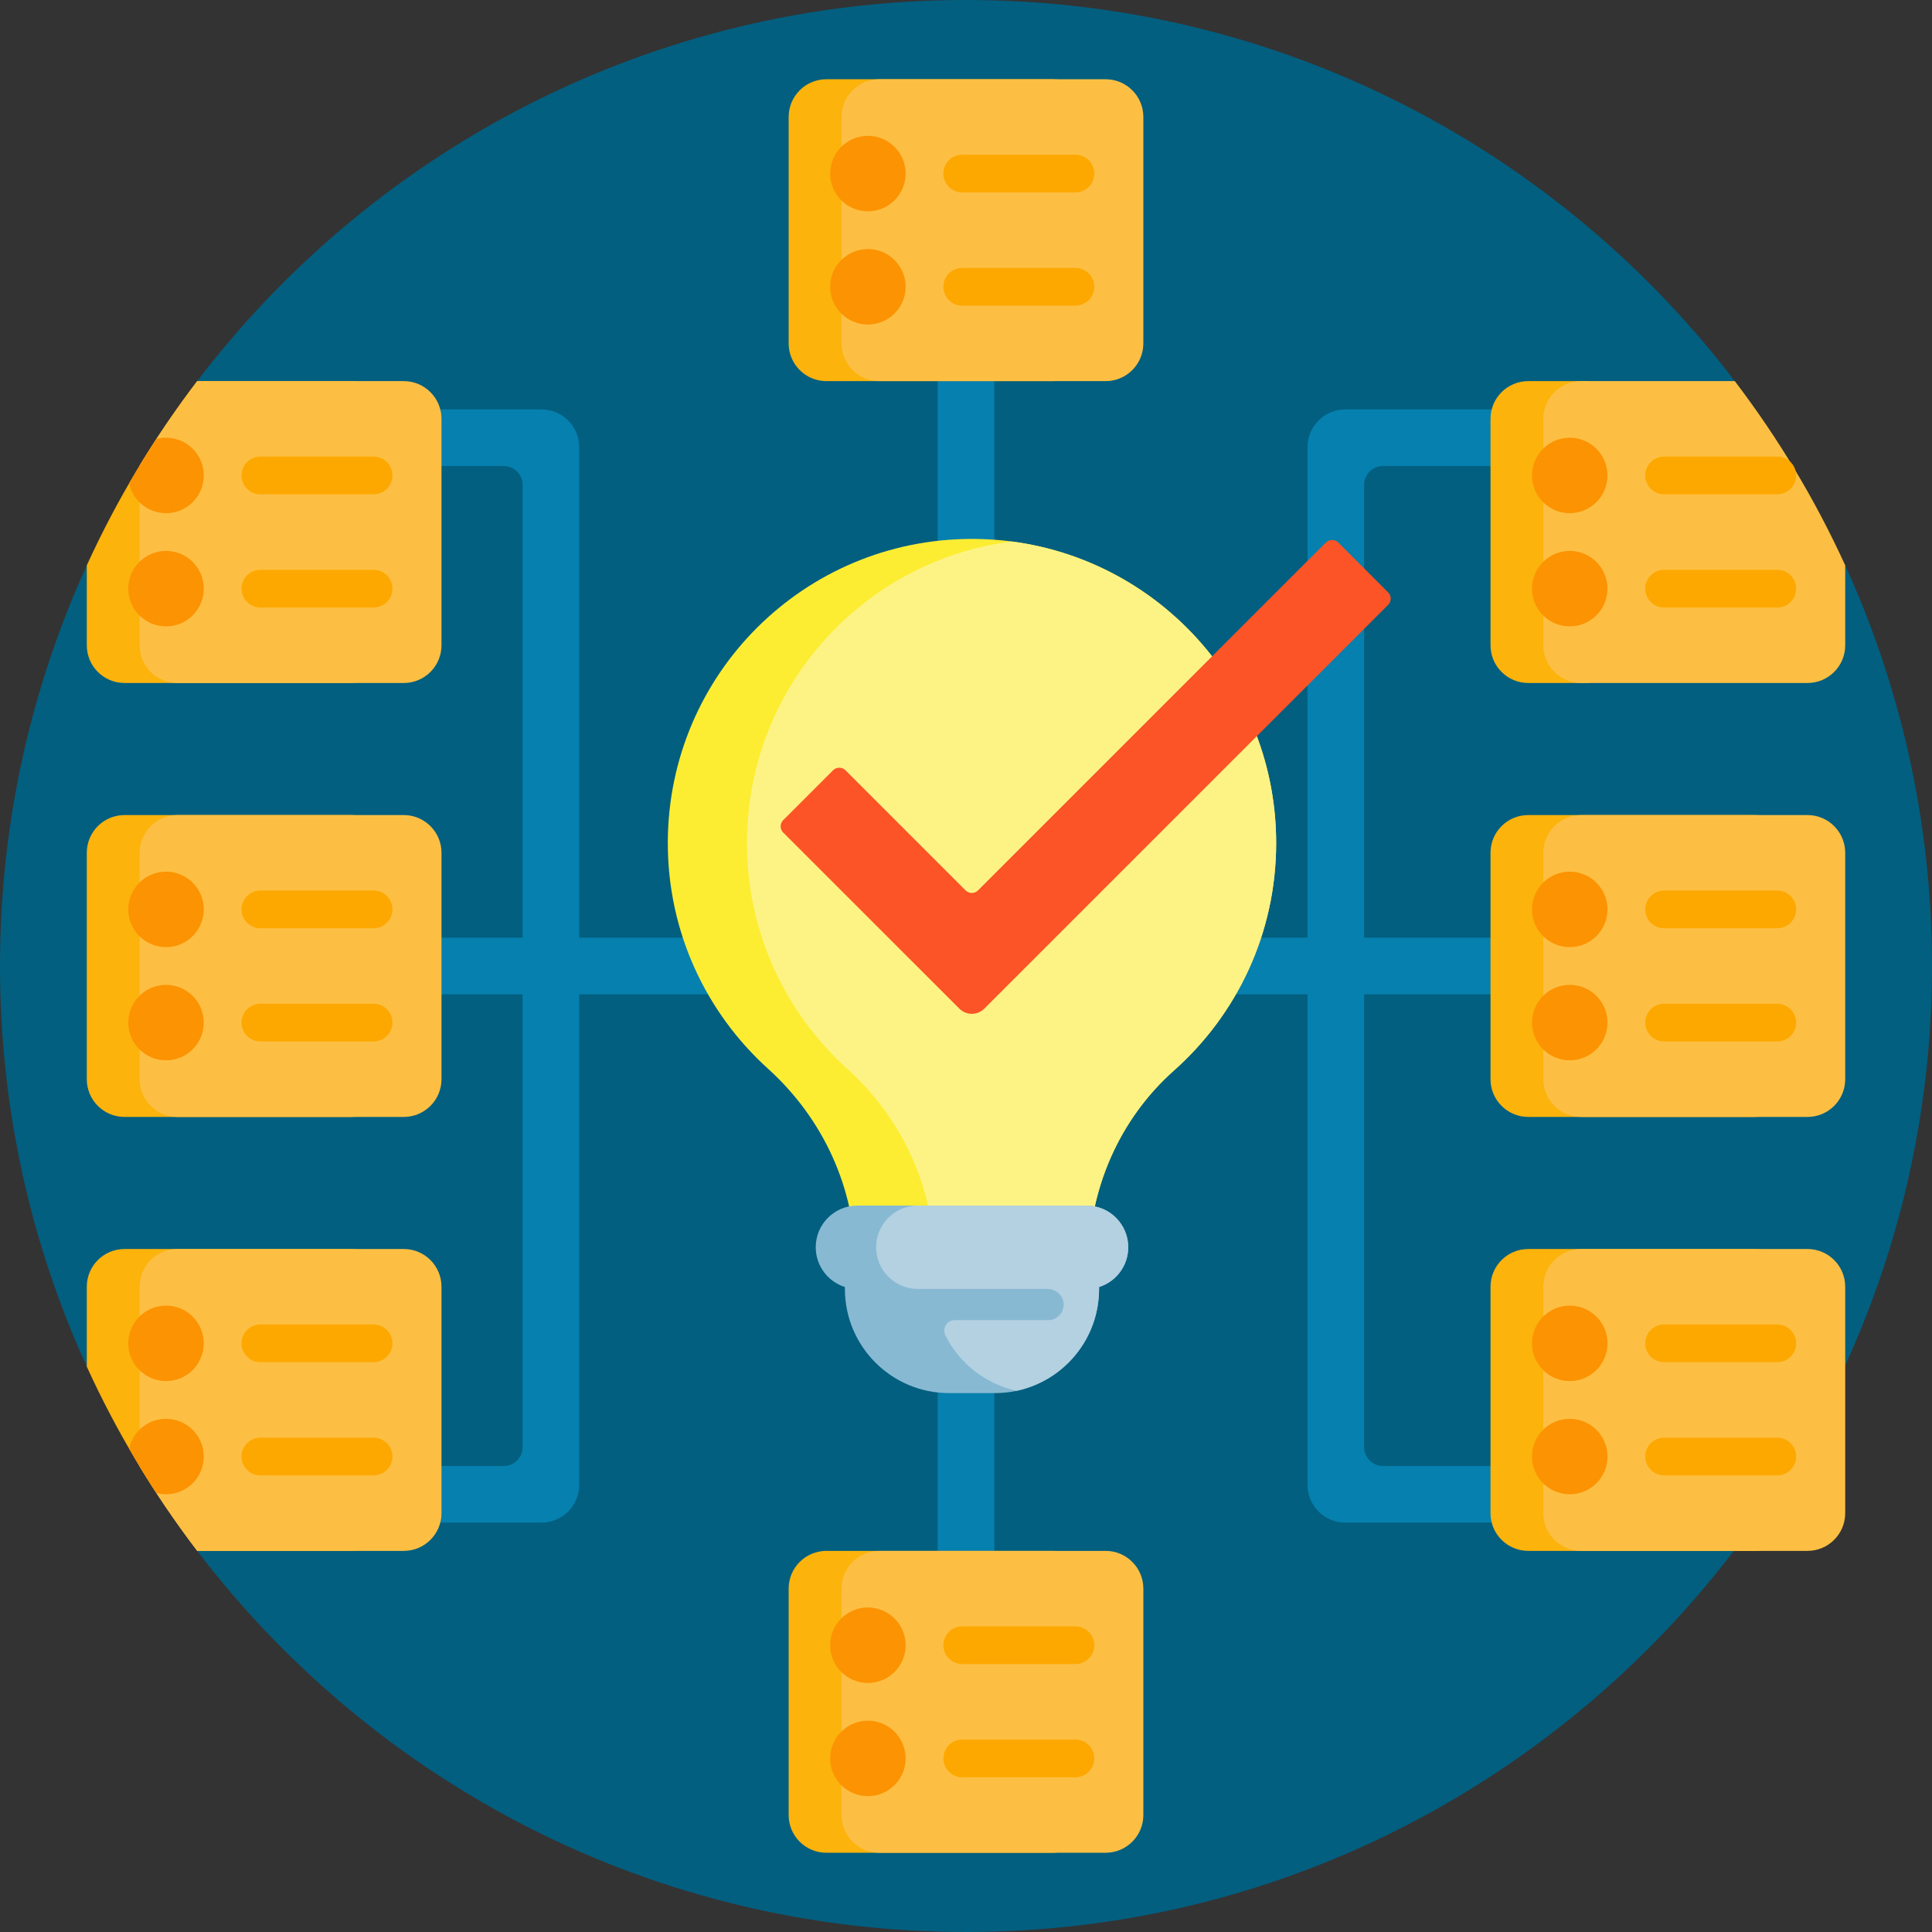
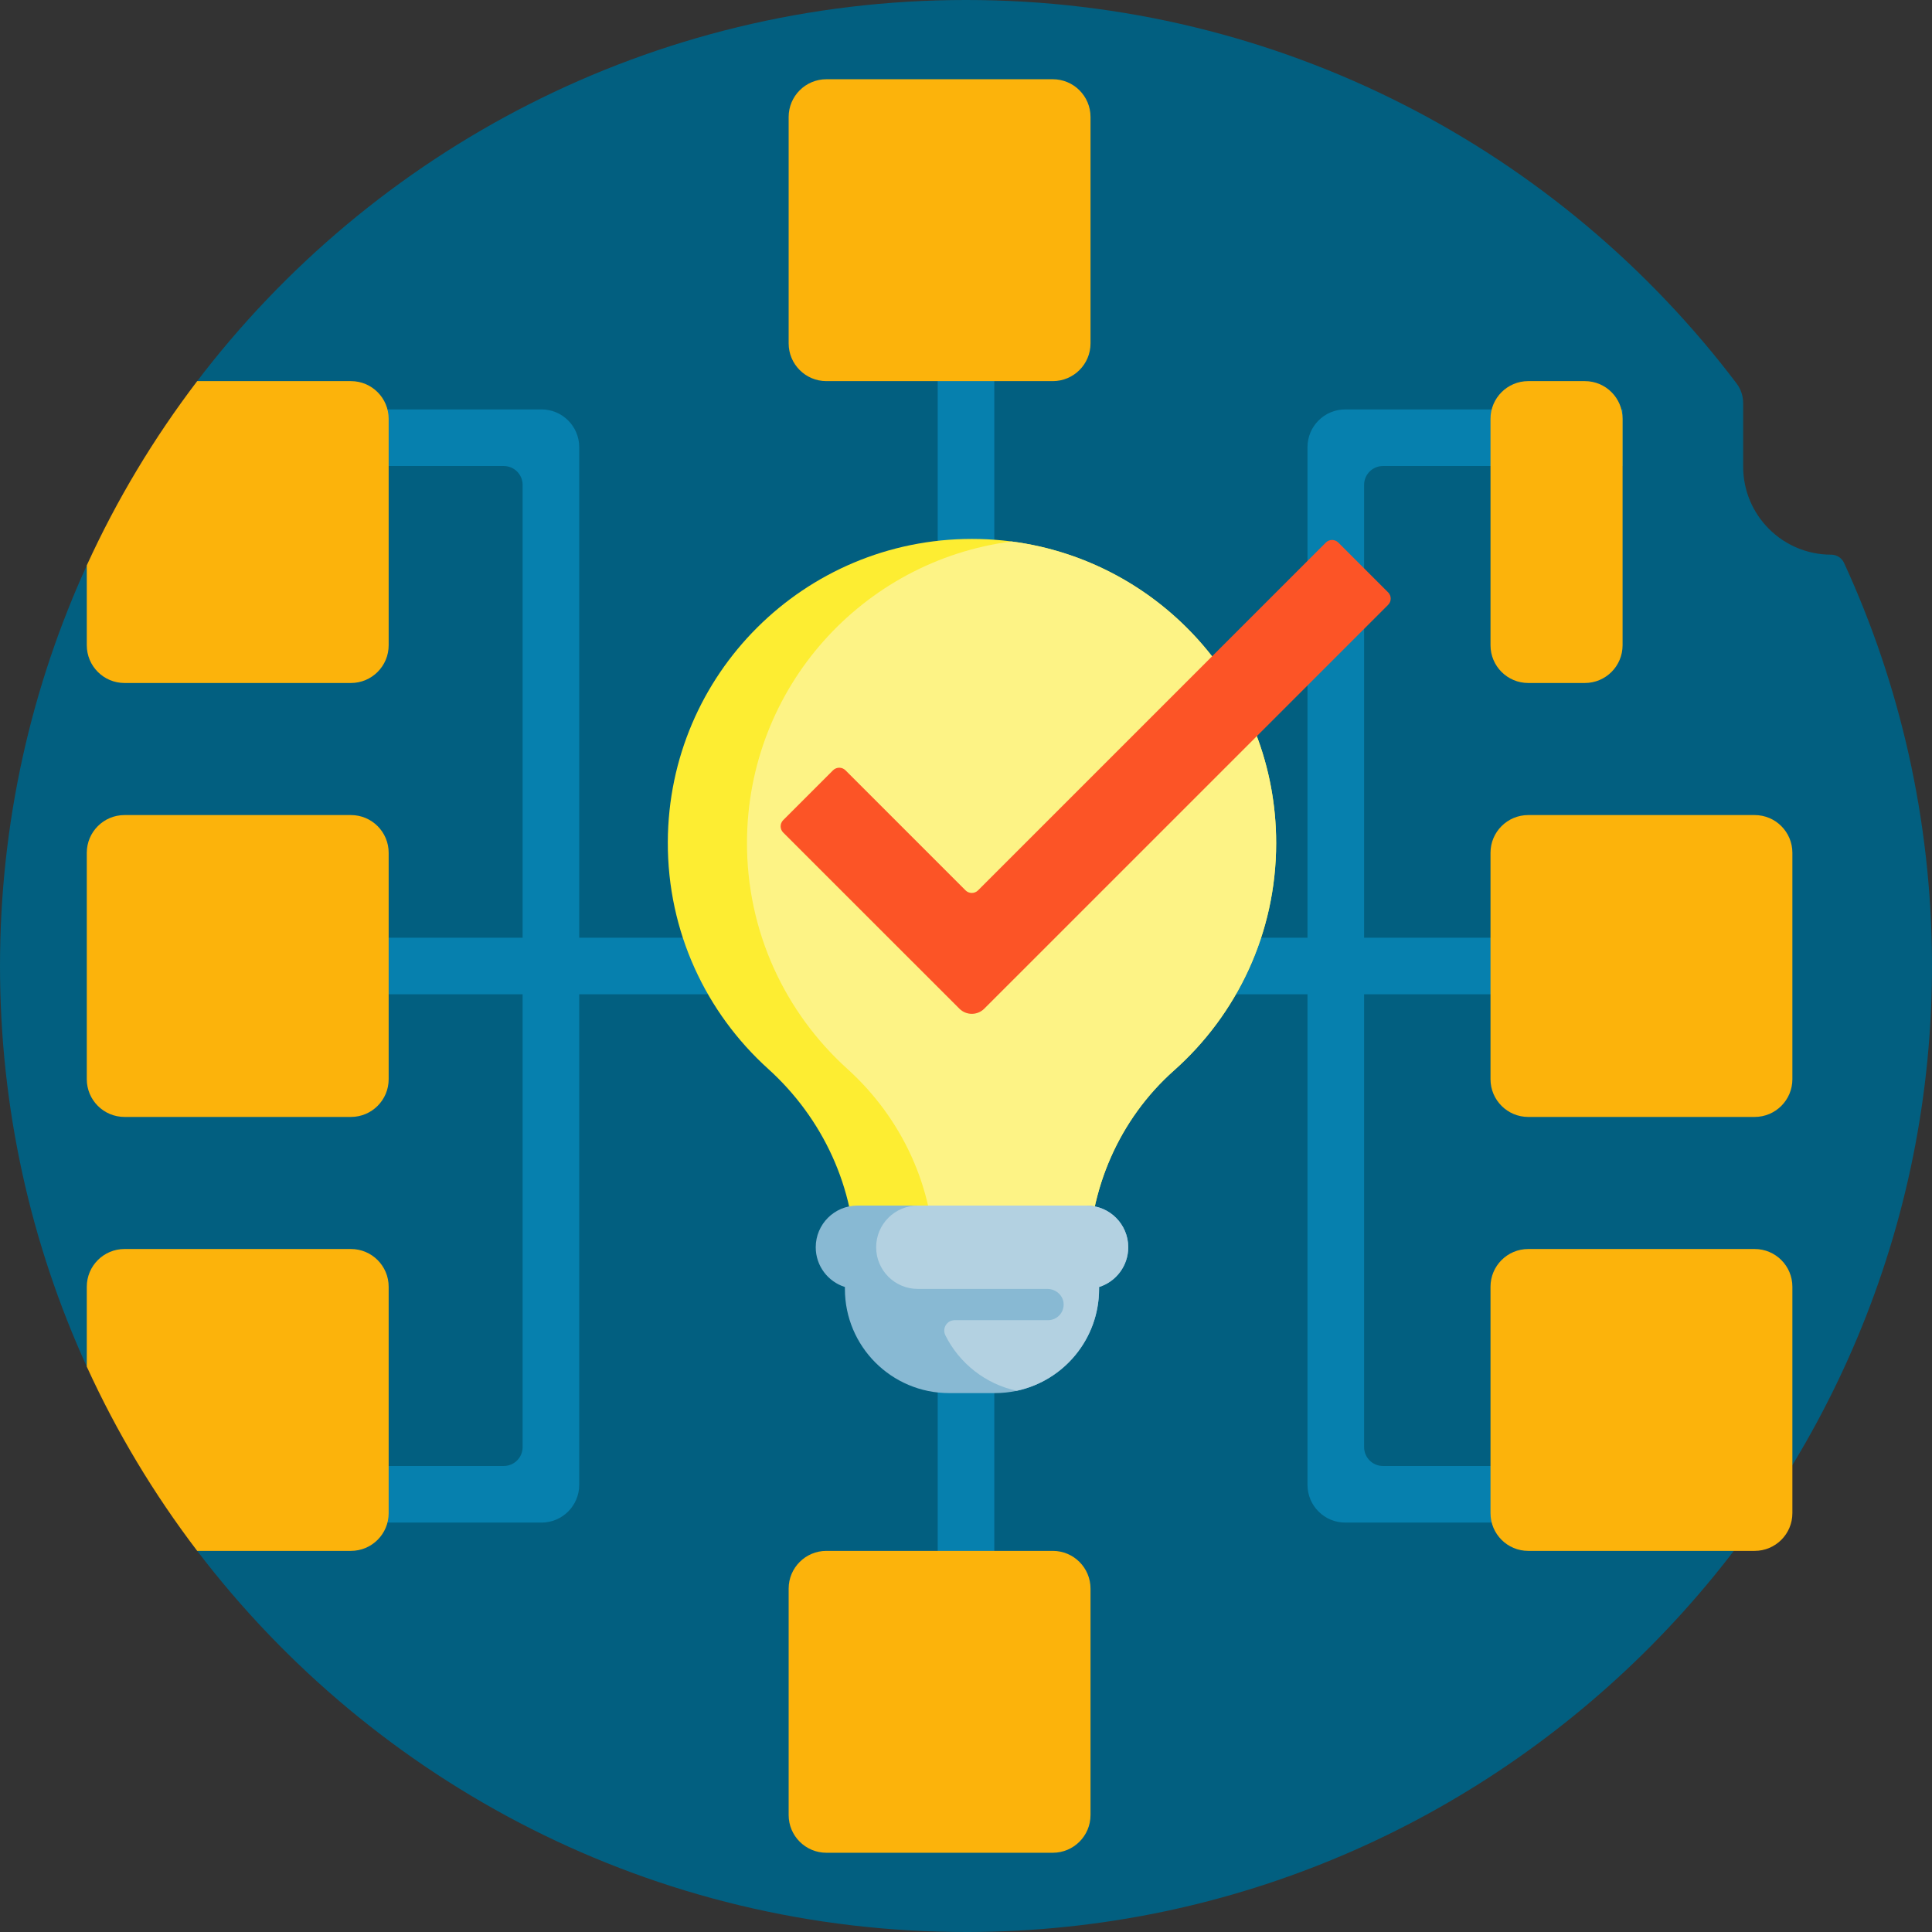
<svg xmlns="http://www.w3.org/2000/svg" height="512pt" viewBox="0 0 512 512" width="512pt">
  <rect x="0" y="0" width="512" height="512" fill="#333333" stroke="none" />
  <path d="m488.691 149.172c14.777 32.129 23.109 67.84 23.305 105.477.734 141.309-114.258 257.121-255.57 257.352-83.316.137-157.363-39.539-204.207-101.055-2.527-3.316-3.883-7.383-3.883-11.555v-12.414c0-13.102-10.625-23.727-23.73-23.727-.672 0-1.289-.391-1.566-1.004-14.785-32.363-23.039-68.34-23.039-106.246 0-38.082 8.332-74.215 23.246-106.695.645-1.41 2.066-2.309 3.613-2.309 11.859 0 21.477-9.613 21.477-21.473v-13.352c0-3.891 1.27-7.676 3.621-10.773 46.75-61.605 120.746-101.398 204.043-101.398 83.398 0 157.473 39.887 204.211 101.617 1.141 1.508 1.746 3.355 1.746 5.246v16.805c0 12.887 10.445 23.328 23.332 23.328 1.457.004 2.793.848 3.402 2.176zm0 0" fill="#025f80" />
  <path d="m361.5 263.5v120c0 2.762 2.238 5 5 5h73.5v15h-83.5c-5.523 0-10-4.477-10-10v-130h-83v198.5h-15v-198.5h-95v130c0 5.523-4.477 10-10 10h-83.5v-15h73.5c2.762 0 5-2.238 5-5v-120h-58.5v-15h58.5v-120c0-2.762-2.238-5-5-5h-73.5v-15h83.5c5.523 0 10 4.477 10 10v130h95v-198.5h15v198.5h83v-130c0-5.523 4.477-10 10-10h73.5v15h-63.5c-2.762 0-5 2.238-5 5v120h83.5v15zm0 0" fill="#0680ae" />
  <path d="m289 31v60c0 5.523-4.477 10-10 10h-60c-5.523 0-10-4.477-10-10v-60c0-5.523 4.477-10 10-10h60c5.523 0 10 4.477 10 10zm-10 380h-60c-5.523 0-10 4.477-10 10v60c0 5.523 4.477 10 10 10h60c5.523 0 10-4.477 10-10v-60c0-5.523-4.477-10-10-10zm-186-310h-40.738c-11.469 15.055-21.316 31.41-29.262 48.82v21.18c0 5.523 4.477 10 10 10h60c5.523 0 10-4.477 10-10v-60c0-5.523-4.477-10-10-10zm0 230h-60c-5.523 0-10 4.477-10 10v21.18c7.945 17.41 17.793 33.766 29.262 48.82h40.738c5.523 0 10-4.477 10-10v-60c0-5.523-4.477-10-10-10zm0-115h-60c-5.523 0-10 4.477-10 10v60c0 5.523 4.477 10 10 10h60c5.523 0 10-4.477 10-10v-60c0-5.523-4.477-10-10-10zm312-35h15c5.523 0 10-4.477 10-10v-60c0-5.523-4.477-10-10-10h-15c-5.523 0-10 4.477-10 10v60c0 5.523 4.477 10 10 10zm60 150h-60c-5.523 0-10 4.477-10 10v60c0 5.523 4.477 10 10 10h60c5.523 0 10-4.477 10-10v-60c0-5.523-4.477-10-10-10zm0-115h-60c-5.523 0-10 4.477-10 10v60c0 5.523 4.477 10 10 10h60c5.523 0 10-4.477 10-10v-60c0-5.523-4.477-10-10-10zm0 0" fill="#fcb30b" />
-   <path d="m303 31v60c0 5.523-4.477 10-10 10h-60c-5.523 0-10-4.477-10-10v-60c0-5.523 4.477-10 10-10h60c5.523 0 10 4.477 10 10zm-10 380h-60c-5.523 0-10 4.477-10 10v60c0 5.523 4.477 10 10 10h60c5.523 0 10-4.477 10-10v-60c0-5.523-4.477-10-10-10zm-186-310h-54.738c-5.461 7.168-10.566 14.625-15.262 22.359v47.641c0 5.523 4.477 10 10 10h60c5.523 0 10-4.477 10-10v-60c0-5.523-4.477-10-10-10zm0 230h-60c-5.523 0-10 4.477-10 10v47.641c4.695 7.734 9.801 15.191 15.262 22.359h54.738c5.523 0 10-4.477 10-10v-60c0-5.523-4.477-10-10-10zm0-115h-60c-5.523 0-10 4.477-10 10v60c0 5.523 4.477 10 10 10h60c5.523 0 10-4.477 10-10v-60c0-5.523-4.477-10-10-10zm352.738-115h-40.738c-5.523 0-10 4.477-10 10v60c0 5.523 4.477 10 10 10h60c5.523 0 10-4.477 10-10v-21.18c-7.945-17.41-17.793-33.766-29.262-48.82zm19.262 230h-60c-5.523 0-10 4.477-10 10v60c0 5.523 4.477 10 10 10h60c5.523 0 10-4.477 10-10v-60c0-5.523-4.477-10-10-10zm0-115h-60c-5.523 0-10 4.477-10 10v60c0 5.523 4.477 10 10 10h60c5.523 0 10-4.477 10-10v-60c0-5.523-4.477-10-10-10zm0 0" fill="#fdbf43" />
-   <path d="m240 46c0 5.523-4.477 10-10 10s-10-4.477-10-10 4.477-10 10-10 10 4.477 10 10zm-10 20c-5.523 0-10 4.477-10 10s4.477 10 10 10 10-4.477 10-10-4.477-10-10-10zm0 360c-5.523 0-10 4.477-10 10s4.477 10 10 10 10-4.477 10-10-4.477-10-10-10zm0 30c-5.523 0-10 4.477-10 10s4.477 10 10 10 10-4.477 10-10-4.477-10-10-10zm-186-340c-.891 0-1.746.129-2.566.344-2.504 3.84-4.918 7.746-7.215 11.723.949 4.531 4.969 7.934 9.781 7.934 5.523 0 10-4.477 10-10s-4.477-10-10-10zm0 30c-5.523 0-10 4.477-10 10s4.477 10 10 10 10-4.477 10-10-4.477-10-10-10zm0 200c-5.523 0-10 4.477-10 10s4.477 10 10 10 10-4.477 10-10-4.477-10-10-10zm0 30c-4.812 0-8.832 3.402-9.781 7.934 2.297 3.977 4.711 7.883 7.215 11.723.82.215 1.676.344 2.566.344 5.523 0 10-4.477 10-10s-4.477-10-10-10zm0-145c-5.523 0-10 4.477-10 10s4.477 10 10 10 10-4.477 10-10-4.477-10-10-10zm0 30c-5.523 0-10 4.477-10 10s4.477 10 10 10 10-4.477 10-10-4.477-10-10-10zm372-125c5.523 0 10-4.477 10-10s-4.477-10-10-10-10 4.477-10 10 4.477 10 10 10zm0 10c-5.523 0-10 4.477-10 10s4.477 10 10 10 10-4.477 10-10-4.477-10-10-10zm0 200c-5.523 0-10 4.477-10 10s4.477 10 10 10 10-4.477 10-10-4.477-10-10-10zm0 30c-5.523 0-10 4.477-10 10s4.477 10 10 10 10-4.477 10-10-4.477-10-10-10zm0-145c-5.523 0-10 4.477-10 10s4.477 10 10 10 10-4.477 10-10-4.477-10-10-10zm0 30c-5.523 0-10 4.477-10 10s4.477 10 10 10 10-4.477 10-10-4.477-10-10-10zm0 0" fill="#fc9302" />
-   <path d="m290 46c0 2.762-2.238 5-5 5h-30c-2.762 0-5-2.238-5-5s2.238-5 5-5h30c2.762 0 5 2.238 5 5zm-5 25h-30c-2.762 0-5 2.238-5 5s2.238 5 5 5h30c2.762 0 5-2.238 5-5s-2.238-5-5-5zm0 360h-30c-2.762 0-5 2.238-5 5s2.238 5 5 5h30c2.762 0 5-2.238 5-5s-2.238-5-5-5zm0 30h-30c-2.762 0-5 2.238-5 5s2.238 5 5 5h30c2.762 0 5-2.238 5-5s-2.238-5-5-5zm-186-340h-30c-2.762 0-5 2.238-5 5s2.238 5 5 5h30c2.762 0 5-2.238 5-5s-2.238-5-5-5zm0 30h-30c-2.762 0-5 2.238-5 5s2.238 5 5 5h30c2.762 0 5-2.238 5-5s-2.238-5-5-5zm0 200h-30c-2.762 0-5 2.238-5 5s2.238 5 5 5h30c2.762 0 5-2.238 5-5s-2.238-5-5-5zm0 30h-30c-2.762 0-5 2.238-5 5s2.238 5 5 5h30c2.762 0 5-2.238 5-5s-2.238-5-5-5zm0-145h-30c-2.762 0-5 2.238-5 5s2.238 5 5 5h30c2.762 0 5-2.238 5-5s-2.238-5-5-5zm0 30h-30c-2.762 0-5 2.238-5 5s2.238 5 5 5h30c2.762 0 5-2.238 5-5s-2.238-5-5-5zm342-135h30c2.762 0 5-2.238 5-5s-2.238-5-5-5h-30c-2.762 0-5 2.238-5 5s2.238 5 5 5zm30 20h-30c-2.762 0-5 2.238-5 5s2.238 5 5 5h30c2.762 0 5-2.238 5-5s-2.238-5-5-5zm0 200h-30c-2.762 0-5 2.238-5 5s2.238 5 5 5h30c2.762 0 5-2.238 5-5s-2.238-5-5-5zm0 30h-30c-2.762 0-5 2.238-5 5s2.238 5 5 5h30c2.762 0 5-2.238 5-5s-2.238-5-5-5zm0-145h-30c-2.762 0-5 2.238-5 5s2.238 5 5 5h30c2.762 0 5-2.238 5-5s-2.238-5-5-5zm0 30h-30c-2.762 0-5 2.238-5 5s2.238 5 5 5h30c2.762 0 5-2.238 5-5s-2.238-5-5-5zm0 0" fill="#fda800" />
  <path d="m311.113 283.691c-14.531 12.914-22.609 31.602-22.609 51.043v1.324h-61.836v-1.562c0-19.605-8.562-38.105-23.109-51.25-16.402-14.82-26.68-36.285-26.582-60.152.18-44.445 36.164-80.277 80.609-80.277 44.52 0 80.609 36.09 80.609 80.609 0 23.973-10.469 45.504-27.082 60.266zm0 0" fill="#fded32" />
  <path d="m288.504 334.734v1.324h-40.859v-1.562c0-19.605-8.559-38.105-23.105-51.25-16.402-14.82-26.68-36.285-26.582-60.152.168-40.887 30.633-74.48 70.109-79.598 39.566 5.137 70.129 38.965 70.129 79.93 0 23.977-10.469 45.504-27.082 60.266-14.531 12.914-22.609 31.602-22.609 51.043zm0 0" fill="#fdf385" />
  <path d="m298.996 330.535c0 4.945-3.25 9.129-7.73 10.535v.508c0 15.246-12.363 27.605-27.609 27.605h-12.145c-15.246 0-27.605-12.359-27.605-27.605v-.508c-4.48-1.406-7.73-5.59-7.73-10.535 0-6.098 4.945-11.043 11.043-11.043h60.73c6.102 0 11.047 4.945 11.047 11.043zm0 0" fill="#88b9d3" />
  <path d="m298.996 330.535c0 4.945-3.25 9.129-7.73 10.535v.508c0 13.258-9.348 24.328-21.809 26.992-8.305-1.777-15.227-7.285-18.918-14.684-.926-1.852.387-4.027 2.457-4.027h24.742c2.328 0 4.207-1.922 4.137-4.266-.066-2.27-2.043-4.016-4.312-4.016h-34.332c-6.102 0-11.043-4.945-11.043-11.043s4.945-11.043 11.043-11.043h44.723c6.098 0 11.043 4.945 11.043 11.043zm0 0" fill="#b3d1e1" />
  <path d="m367.871 160.285-107.027 107.023c-1.824 1.824-4.777 1.824-6.598 0l-46.684-46.668c-.914-.914-.914-2.391 0-3.301l13.199-13.203c.914-.91 2.391-.91 3.301 0l31.824 31.824c.91.91 2.391.91 3.301 0l92.18-92.18c.91-.91 2.391-.91 3.301 0l13.203 13.203c.91.91.91 2.387 0 3.301zm0 0" fill="#fc5426" />
</svg>